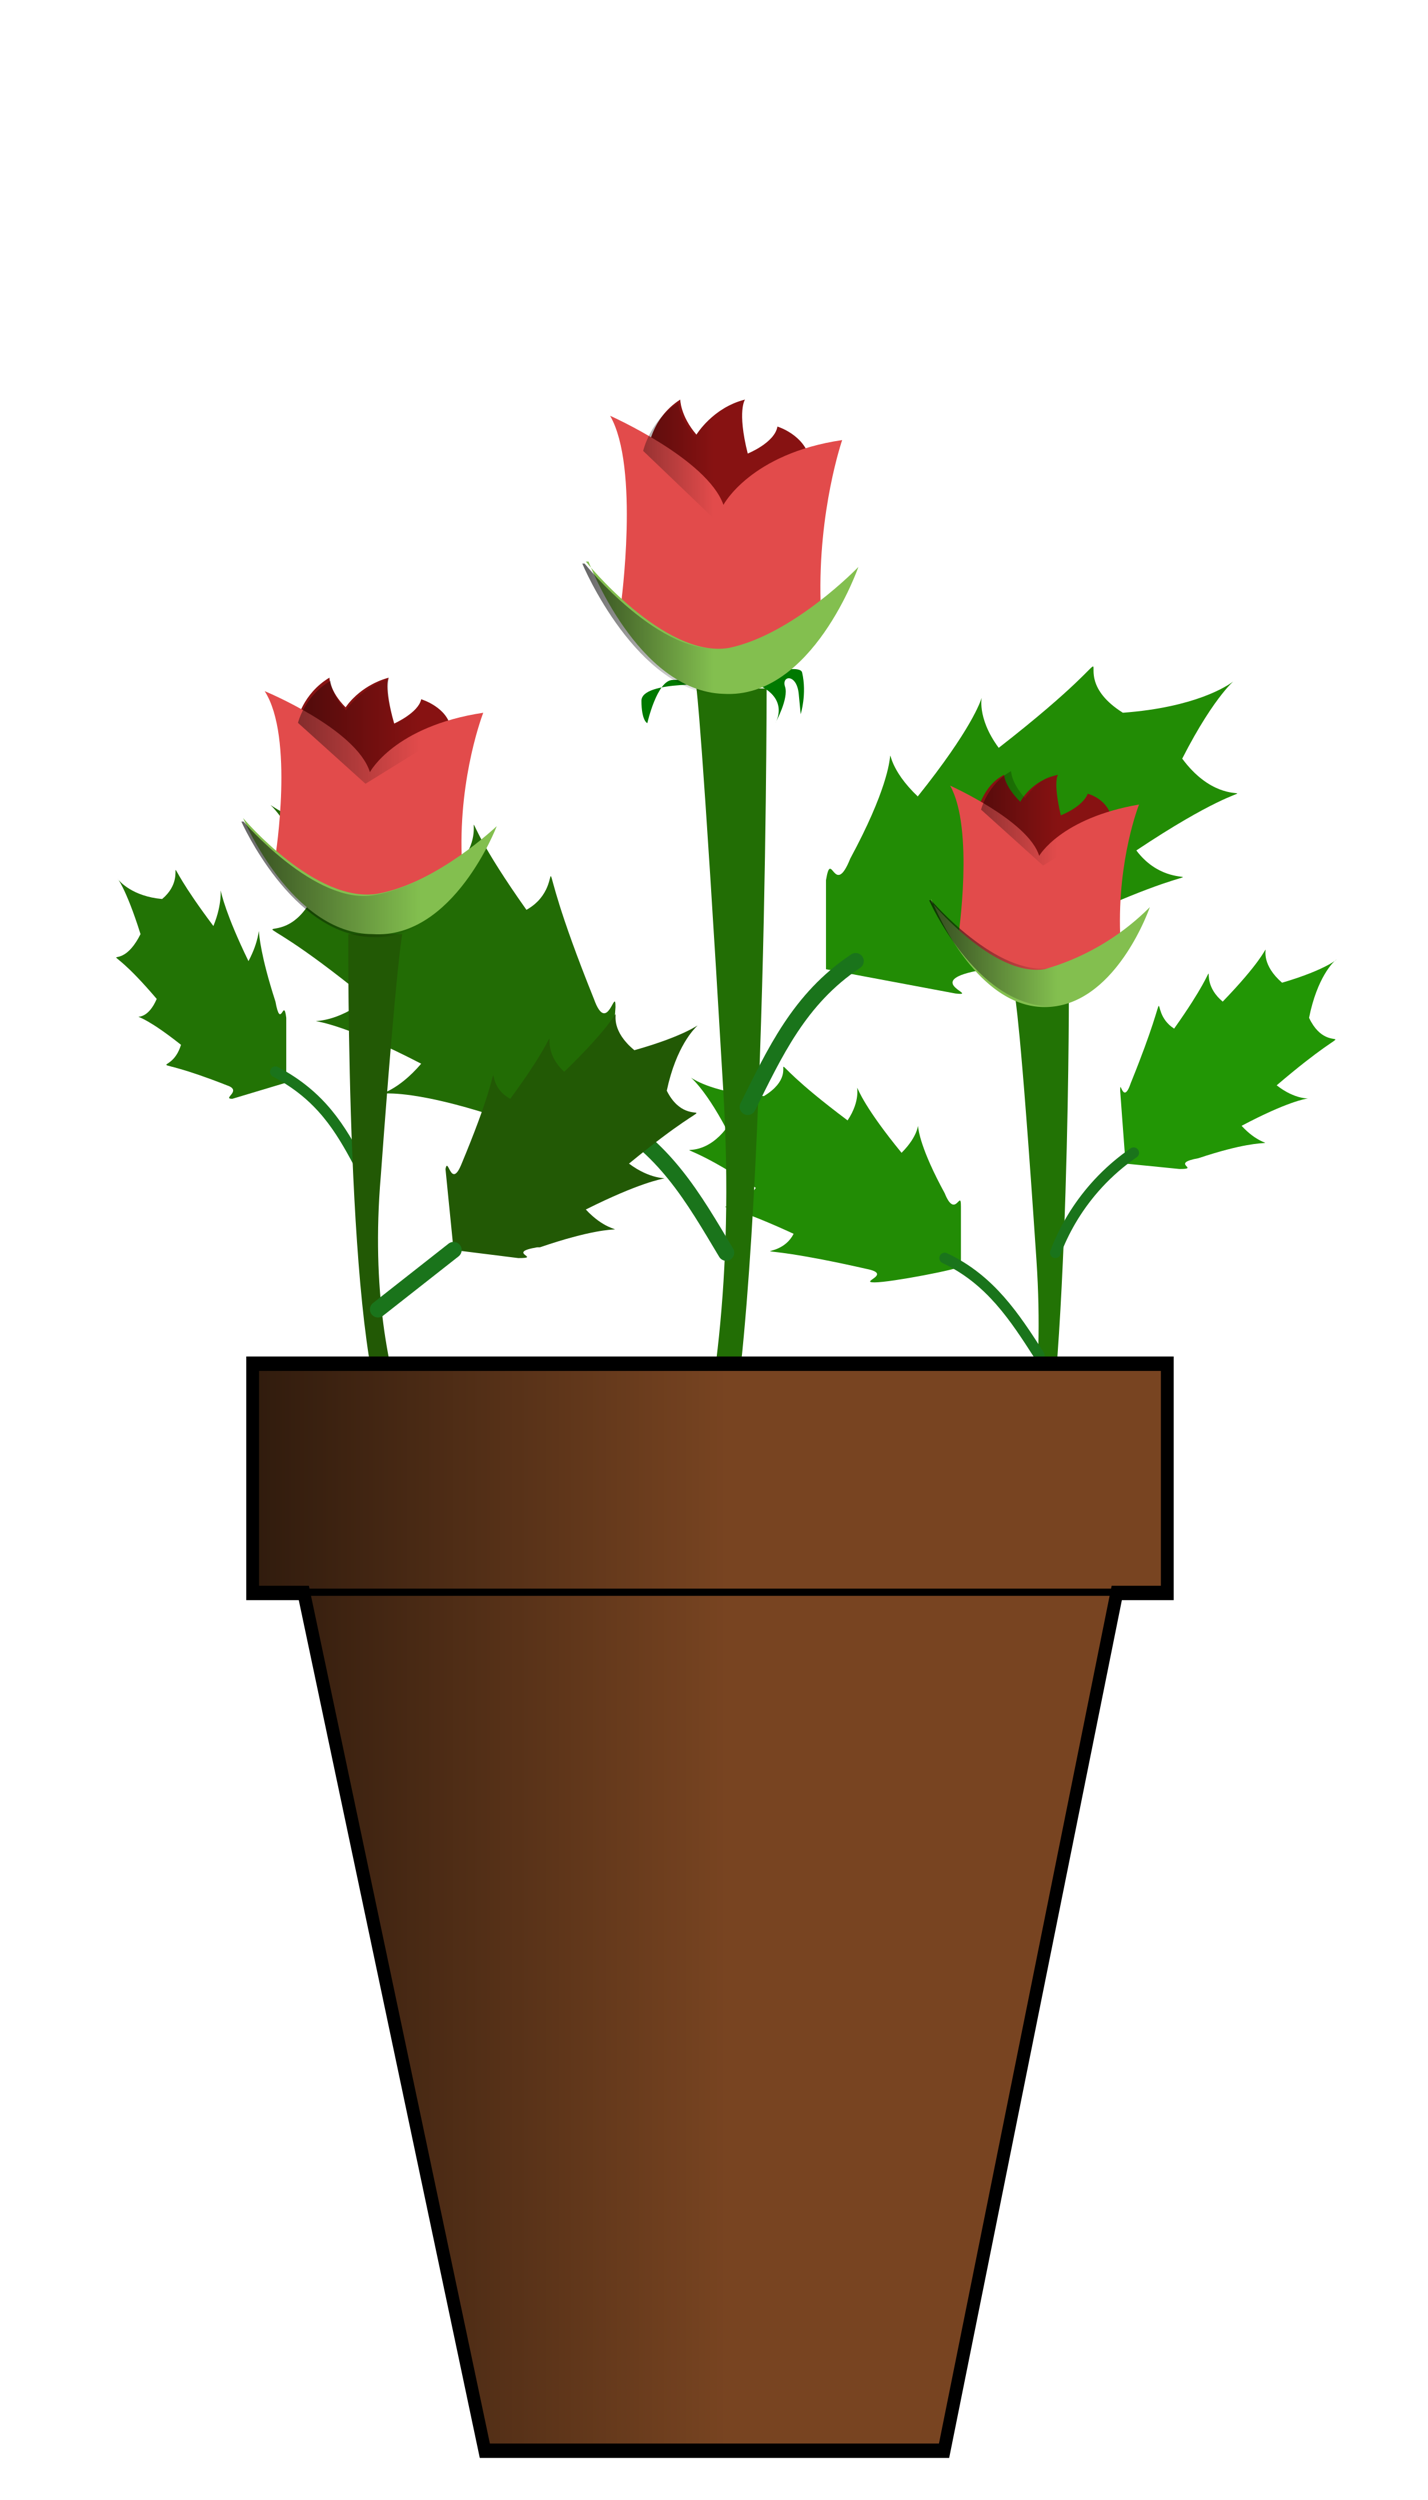
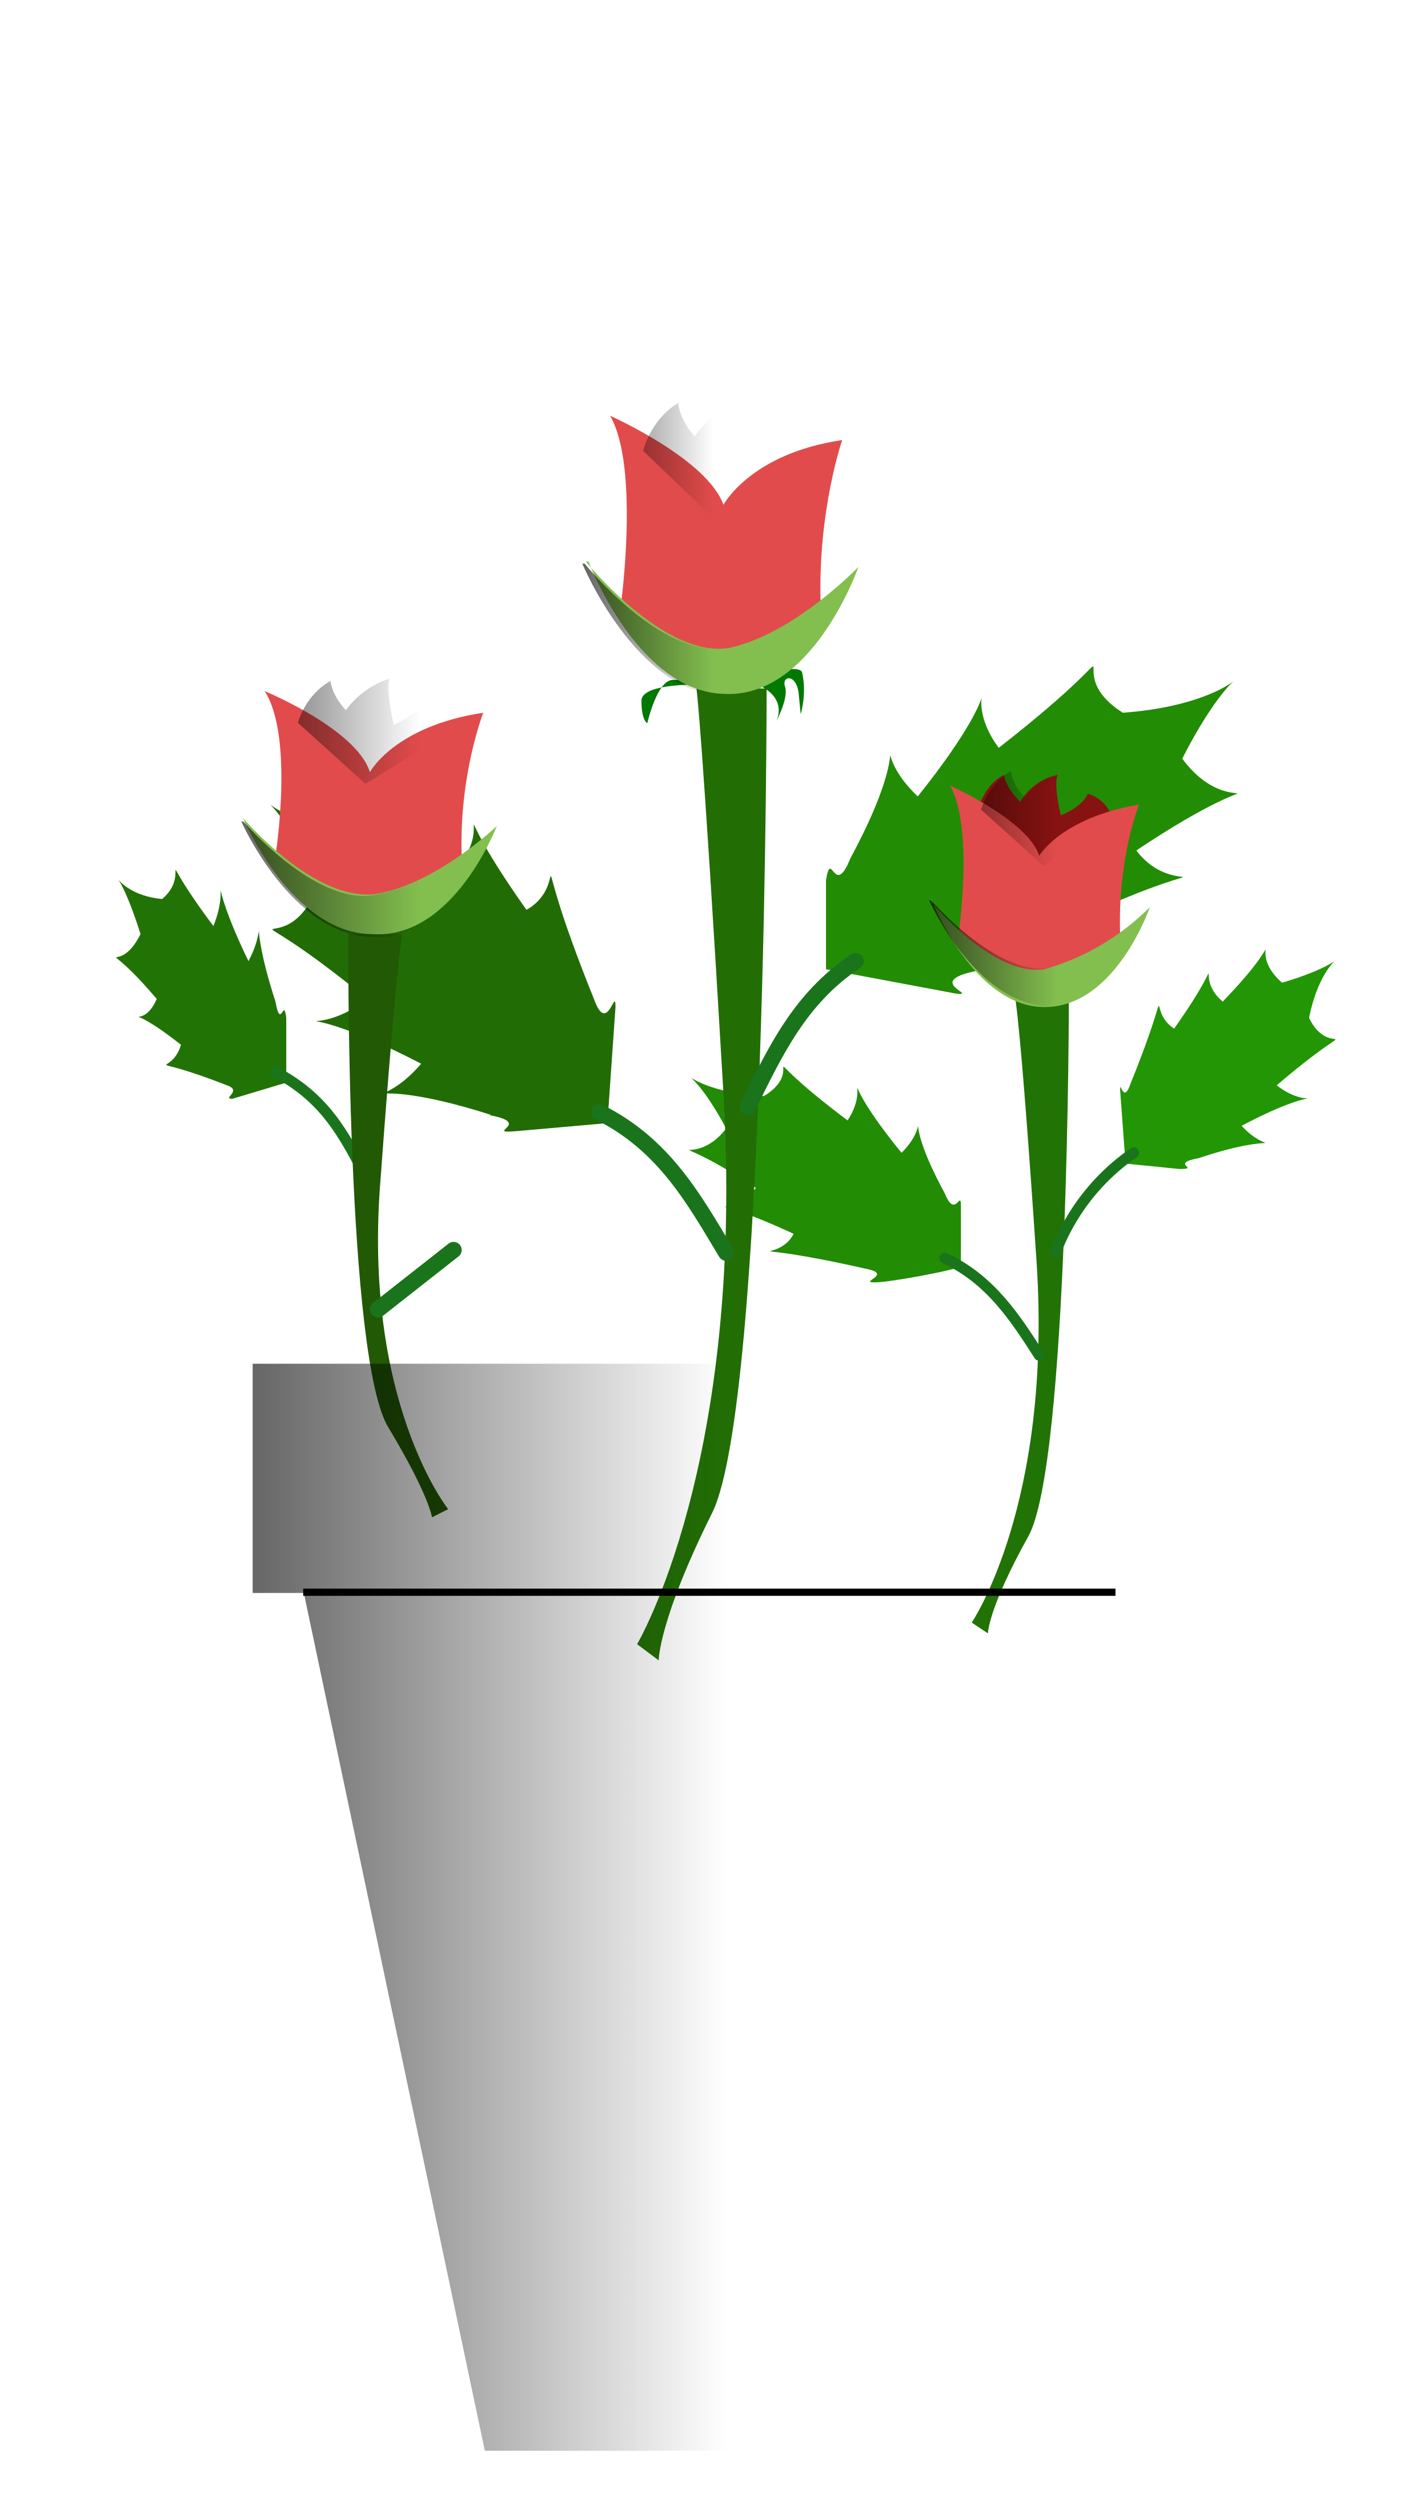
<svg xmlns="http://www.w3.org/2000/svg" xmlns:xlink="http://www.w3.org/1999/xlink" width="200" height="350" viewBox="0 0 52.9 92.6">
  <defs>
    <linearGradient id="a">
      <stop offset="0" />
      <stop stop-opacity="0" offset="1" />
    </linearGradient>
    <linearGradient id="e" x1="136.7" x2="143" y1="239.8" y2="239.8" gradientUnits="userSpaceOnUse" xlink:href="#a" />
    <linearGradient id="f" x1="136.7" x2="144.8" y1="239.8" y2="239.8" gradientUnits="userSpaceOnUse" xlink:href="#a" />
    <linearGradient id="g" x1="136.7" x2="142.2" y1="239.8" y2="239.8" gradientUnits="userSpaceOnUse" xlink:href="#a" />
    <filter id="h">
      <feGaussianBlur stdDeviation=".1" />
    </filter>
    <linearGradient id="b" x1="366.9" x2="441.2" y1="971.7" y2="971.7" gradientUnits="userSpaceOnUse" xlink:href="#a" />
  </defs>
  <path d="M18.2 41.3c-5.3-1.7-4.4.2-2.6-1.9-5.4-2.8-4.3-.6-2-2.4-5.4-4.4-3.3-1.2-2-3.8-1-4.6-3.7-3.7 1.6-2 2.4-2-1-3.5 3.6 1 1.8-1.6-.7-3.3 2.7 1.5 1.8-1-.2-3.4 2.5 3.3.5 1.4.8-.5.8.3l-.3 4.3-3.4.3c-1.2.1.7-.3-1-.6z" fill="#226c05" fill-rule="evenodd" />
  <path d="M31.5 31.8c2.7-5 .4-4.3 2.5-2.3 4-5 1.3-4.1 3-1.8 5.9-4.6 1.9-3 4.6-1.3 5.4-.4 4.7-3.2 2.2 1.7 2 2.7 4-.4-1.7 3.4 1.5 2 3.8-.2-2.1 2.5 1 1.9 4 .3-4 2-1.7.4.3.9-.6.8l-4.8-.9v-3.3c.2-1.2.3.7.9-.8zM35 44.2c-1.8-3.3-.3-2.8-1.6-1.5-2.7-3.3-1-2.7-2-1.2-4-3-1.3-2-3.1-.9-3.6-.2-3.1-2-1.4 1.2-1.3 1.7-2.7-.3 1.1 2.2-1 1.4-2.5-.1 1.4 1.7-.6 1.2-2.6.1 2.7 1.3 1 .2-.3.5.3.5s3.2-.5 3.2-.6v-2.2c0-.7-.2.5-.6-.5z" fill="#228c05" fill-rule="evenodd" />
  <path d="M10.2 37.1c-1.1-3.4-.2-3-1-1.5-1.7-3.5-.6-3-1.3-1.3-2.4-3.2-.7-2-1.9-1-2.2-.2-1.9-2.2-.8 1.3-.9 1.8-1.7-.3.6 2.4-.6 1.4-1.5-.2.9 1.7-.4 1.3-1.6.2 1.7 1.5.6.2-.2.5.2.5l2-.6v-2.4c-.1-.8-.2.5-.4-.6z" fill="#227305" fill-rule="evenodd" />
  <path d="m25.7 25.5h2.7s0 26.3-2 30.5c-2 4-2 5.5-2 5.5l-0.8-0.6s4-6.7 3.2-20.4-1-15-1-15z" fill="#226e05" fill-rule="evenodd" />
  <path transform="matrix(.181 0 0 .208 -29 -54)" d="M307.5 381.6s-16-.9-16 2.8c0 3.6 1.2 4 1.2 4s2-7.7 5.2-7.7 13-.8 17.3.8c6.8 2.6 3.7 6.9 3.7 6.9s2.8-4.4 2-6.5c-.8-2 2.4-2.4 2.8 1.3l.4 3.6s1.3-3.6.3-7.4c-.5-2.3-16.1 2.3-17 2.2z" fill="#007900" fill-rule="evenodd" filter="url(#h)" />
  <path d="m31.7 35.6c-2.1 1.4-3 3.4-4 5.4m-5.5 0.2c2.4 1.2 3.5 3.2 4.7 5.2" fill="none" stroke="#1a741b" stroke-linecap="round" stroke-width=".6" />
  <path d="m37.6 36.9h2s0 17.3-1.5 20-1.5 3.6-1.5 3.6l-0.6-0.4s3-4.4 2.4-13.4-0.8-9.8-0.8-9.8z" fill="#227305" fill-rule="evenodd" />
  <path d="M35 46.6c1.7.8 2.6 2.2 3.5 3.6M10.2 39.7c1.7.9 2.4 2.1 3.1 3.4" fill="none" stroke="#1a741b" stroke-linecap="round" stroke-width=".4" />
  <path d="M15 34.6h-2.1s-.1 15.8 1.5 18.3c1.5 2.5 1.6 3.3 1.6 3.3l.6-.3s-3.2-4-2.5-12.3c.6-8.2.8-9 .8-9z" fill="#225905" fill-rule="evenodd" />
-   <path d="M24 16.7s.1-1.2 1.2-1.9c0 0 0 .6.6 1.3 0 0 .6-1 1.8-1.3 0 0-.3.4.1 2 0 0 1-.4 1.1-1 0 0 1 .3 1.2 1.2l-3.4 2.2z" fill="#871212" />
  <path d="M23 22.4s.7-5.1-.4-7c0 0 3.6 1.6 4.2 3.3 0 0 1-1.9 4.4-2.4 0 0-.9 2.6-.8 6 0 0-4 5.5-7.4.1z" fill="#e24b4b" />
  <path d="M21.7 20.8s2.9 3.6 5.3 3.2c2.4-.5 4.8-3 4.8-3s-1.7 4.9-5 4.7c-3.2-.1-5-4.9-5-4.9z" fill="#83bf4f" />
-   <path d="M11 26.7s.2-1 1.2-1.6c0 0 0 .5.6 1.1 0 0 .5-.8 1.6-1.1 0 0-.2.3.2 1.7 0 0 .9-.4 1-.9 0 0 1 .3 1.1 1.1l-3.1 2z" fill="#871212" />
  <path d="M10.2 31.7s.7-4.4-.4-6.1c0 0 3.4 1.4 3.9 3 0 0 .9-1.7 4.2-2.2 0 0-.9 2.3-.8 5.3 0 0-3.7 4.7-7 0z" fill="#e24b4b" />
  <path d="M9 30.3s2.7 3.2 5 2.8c2.2-.4 4.4-2.5 4.4-2.5s-1.6 4.2-4.6 4c-3 0-4.8-4.3-4.8-4.3z" fill="#83bf4f" />
  <path d="M36.2 30.1s.2-1 1-1.4c0 0 0 .4.6 1 0 0 .4-.8 1.4-1 0 0-.2.2.1 1.5 0 0 .8-.3 1-.8 0 0 .8.2.9 1l-2.8 1.7z" fill="#871212" />
  <path d="M35.5 34.7s.6-4-.3-5.6c0 0 2.9 1.3 3.3 2.6 0 0 .8-1.4 3.7-1.9 0 0-.8 2-.7 4.8 0 0-3.2 4.3-6 0z" fill="#e24b4b" />
  <path d="M34.5 33.4s2.3 2.8 4.2 2.5a9 9 0 0 0 3.9-2.3s-1.3 3.8-4 3.7c-2.6-.1-4.1-4-4.1-4z" fill="#83bf4f" />
  <path d="M44.4 42.9c3.3-1.1 2.7 0 1.6-1.2 3.4-1.8 2.7-.4 1.3-1.5 3.4-2.9 2-.8 1.2-2.5.6-3 2.4-2.3-1-1.3-1.5-1.3.6-2.2-2.2.7-1.2-1 .4-2.1-1.8 1-1.1-.7.1-2.2-1.6 2-.3.9-.4-.2-.4.3l.2 2.7 2 .2c.8 0-.4-.2.7-.4z" fill="#229605" fill-rule="evenodd" />
  <g transform="matrix(.868 0 0 .888 -97 -192.6)" fill="url(#g)" opacity=".6">
    <path d="M139.2 235.7s.3-1.3 1.5-2c0 0 0 .6.7 1.4 0 0 .7-1.1 2-1.5 0 0-.2.4.2 2.2 0 0 1.1-.5 1.3-1.1 0 0 1.2.3 1.3 1.4l-3.9 2.5z" />
    <path d="M138.1 242.2s1-5.8-.4-8c0 0 4.1 1.8 4.8 3.8 0 0 1.1-2.1 5.2-2.7 0 0-1 2.9-1 6.7 0 0-4.5 6.2-8.6.2z" />
    <path d="M136.7 240.4s3.3 4 6 3.5c2.9-.5 5.6-3.3 5.6-3.3s-2 5.5-5.7 5.3c-3.7-.1-6-5.5-6-5.5z" />
  </g>
  <g transform="matrix(.807 0 0 .778 -101.3 -156.6)" fill="url(#f)" opacity=".6">
    <path d="M139.2 235.7s.3-1.3 1.5-2c0 0 0 .6.7 1.4 0 0 .7-1.1 2-1.5 0 0-.2.4.2 2.2 0 0 1.1-.5 1.3-1.1 0 0 1.2.3 1.3 1.4l-3.9 2.5z" />
    <path d="M138.1 242.2s1-5.8-.4-8c0 0 4.1 1.8 4.8 3.8 0 0 1.1-2.1 5.2-2.7 0 0-1 2.9-1 6.7 0 0-4.5 6.2-8.6.2z" />
    <path d="M136.7 240.4s3.3 4 6 3.5c2.9-.5 5.6-3.3 5.6-3.3s-2 5.5-5.7 5.3c-3.7-.1-6-5.5-6-5.5z" />
  </g>
  <g transform="matrix(.741 0 0 .714 -66.8 -138.3)" fill="url(#e)" opacity=".6">
    <path d="M139.2 235.7s.3-1.3 1.5-2c0 0 0 .6.7 1.4 0 0 .7-1.1 2-1.5 0 0-.2.4.2 2.2 0 0 1.1-.5 1.3-1.1 0 0 1.2.3 1.3 1.4l-3.9 2.5z" />
    <path d="M138.1 242.2s1-5.8-.4-8c0 0 4.1 1.8 4.8 3.8 0 0 1.1-2.1 5.2-2.7 0 0-1 2.9-1 6.7 0 0-4.5 6.2-8.6.2z" />
    <path d="M136.7 240.4s3.3 4 6 3.5c2.9-.5 5.6-3.3 5.6-3.3s-2 5.5-5.7 5.3c-3.7-.1-6-5.5-6-5.5z" />
  </g>
  <path d="M42 42.7a7.9 7.9 0 0 0-2.9 3.7" fill="none" stroke="#1a741b" stroke-linecap="round" stroke-width=".4" />
-   <path d="M20 46.2c3.8-1.3 3 0 1.7-1.4 4-2 3.2-.5 1.6-1.7 3.9-3.2 2.3-.9 1.4-2.7.7-3.3 2.7-2.6-1.2-1.5-1.7-1.4.7-2.4-2.6.8-1.3-1.2.5-2.4-2 1-1.3-.7.2-2.4-1.8 2.4-.4 1-.5-.3-.6.2l.3 3 2.4.3c.9 0-.5-.2.7-.4z" fill="#225905" fill-rule="evenodd" />
  <path d="M16.8 46.3L14 48.5" fill="none" stroke="#1a741b" stroke-linecap="round" stroke-width=".6" />
  <g fill="#784421" stroke="#000">
-     <path transform="matrix(.237 0 0 .267 -77.6 -188.8)" d="M366.9 896.3v31.8h8l28.3 119H475l27-119h7.9v-31.8z" stroke-width="2" />
    <path transform="matrix(.237 0 0 .267 -77.6 -188.8)" d="m501.8 928h-127" />
  </g>
  <g transform="matrix(.237 0 0 .267 -77.6 -188.8)" fill="url(#b)" opacity=".6">
    <path d="M366.9 896.3v31.8h8l28.3 119H475l27-119h7.9v-31.8z" />
    <path d="m501.8 928h-127" />
  </g>
</svg>